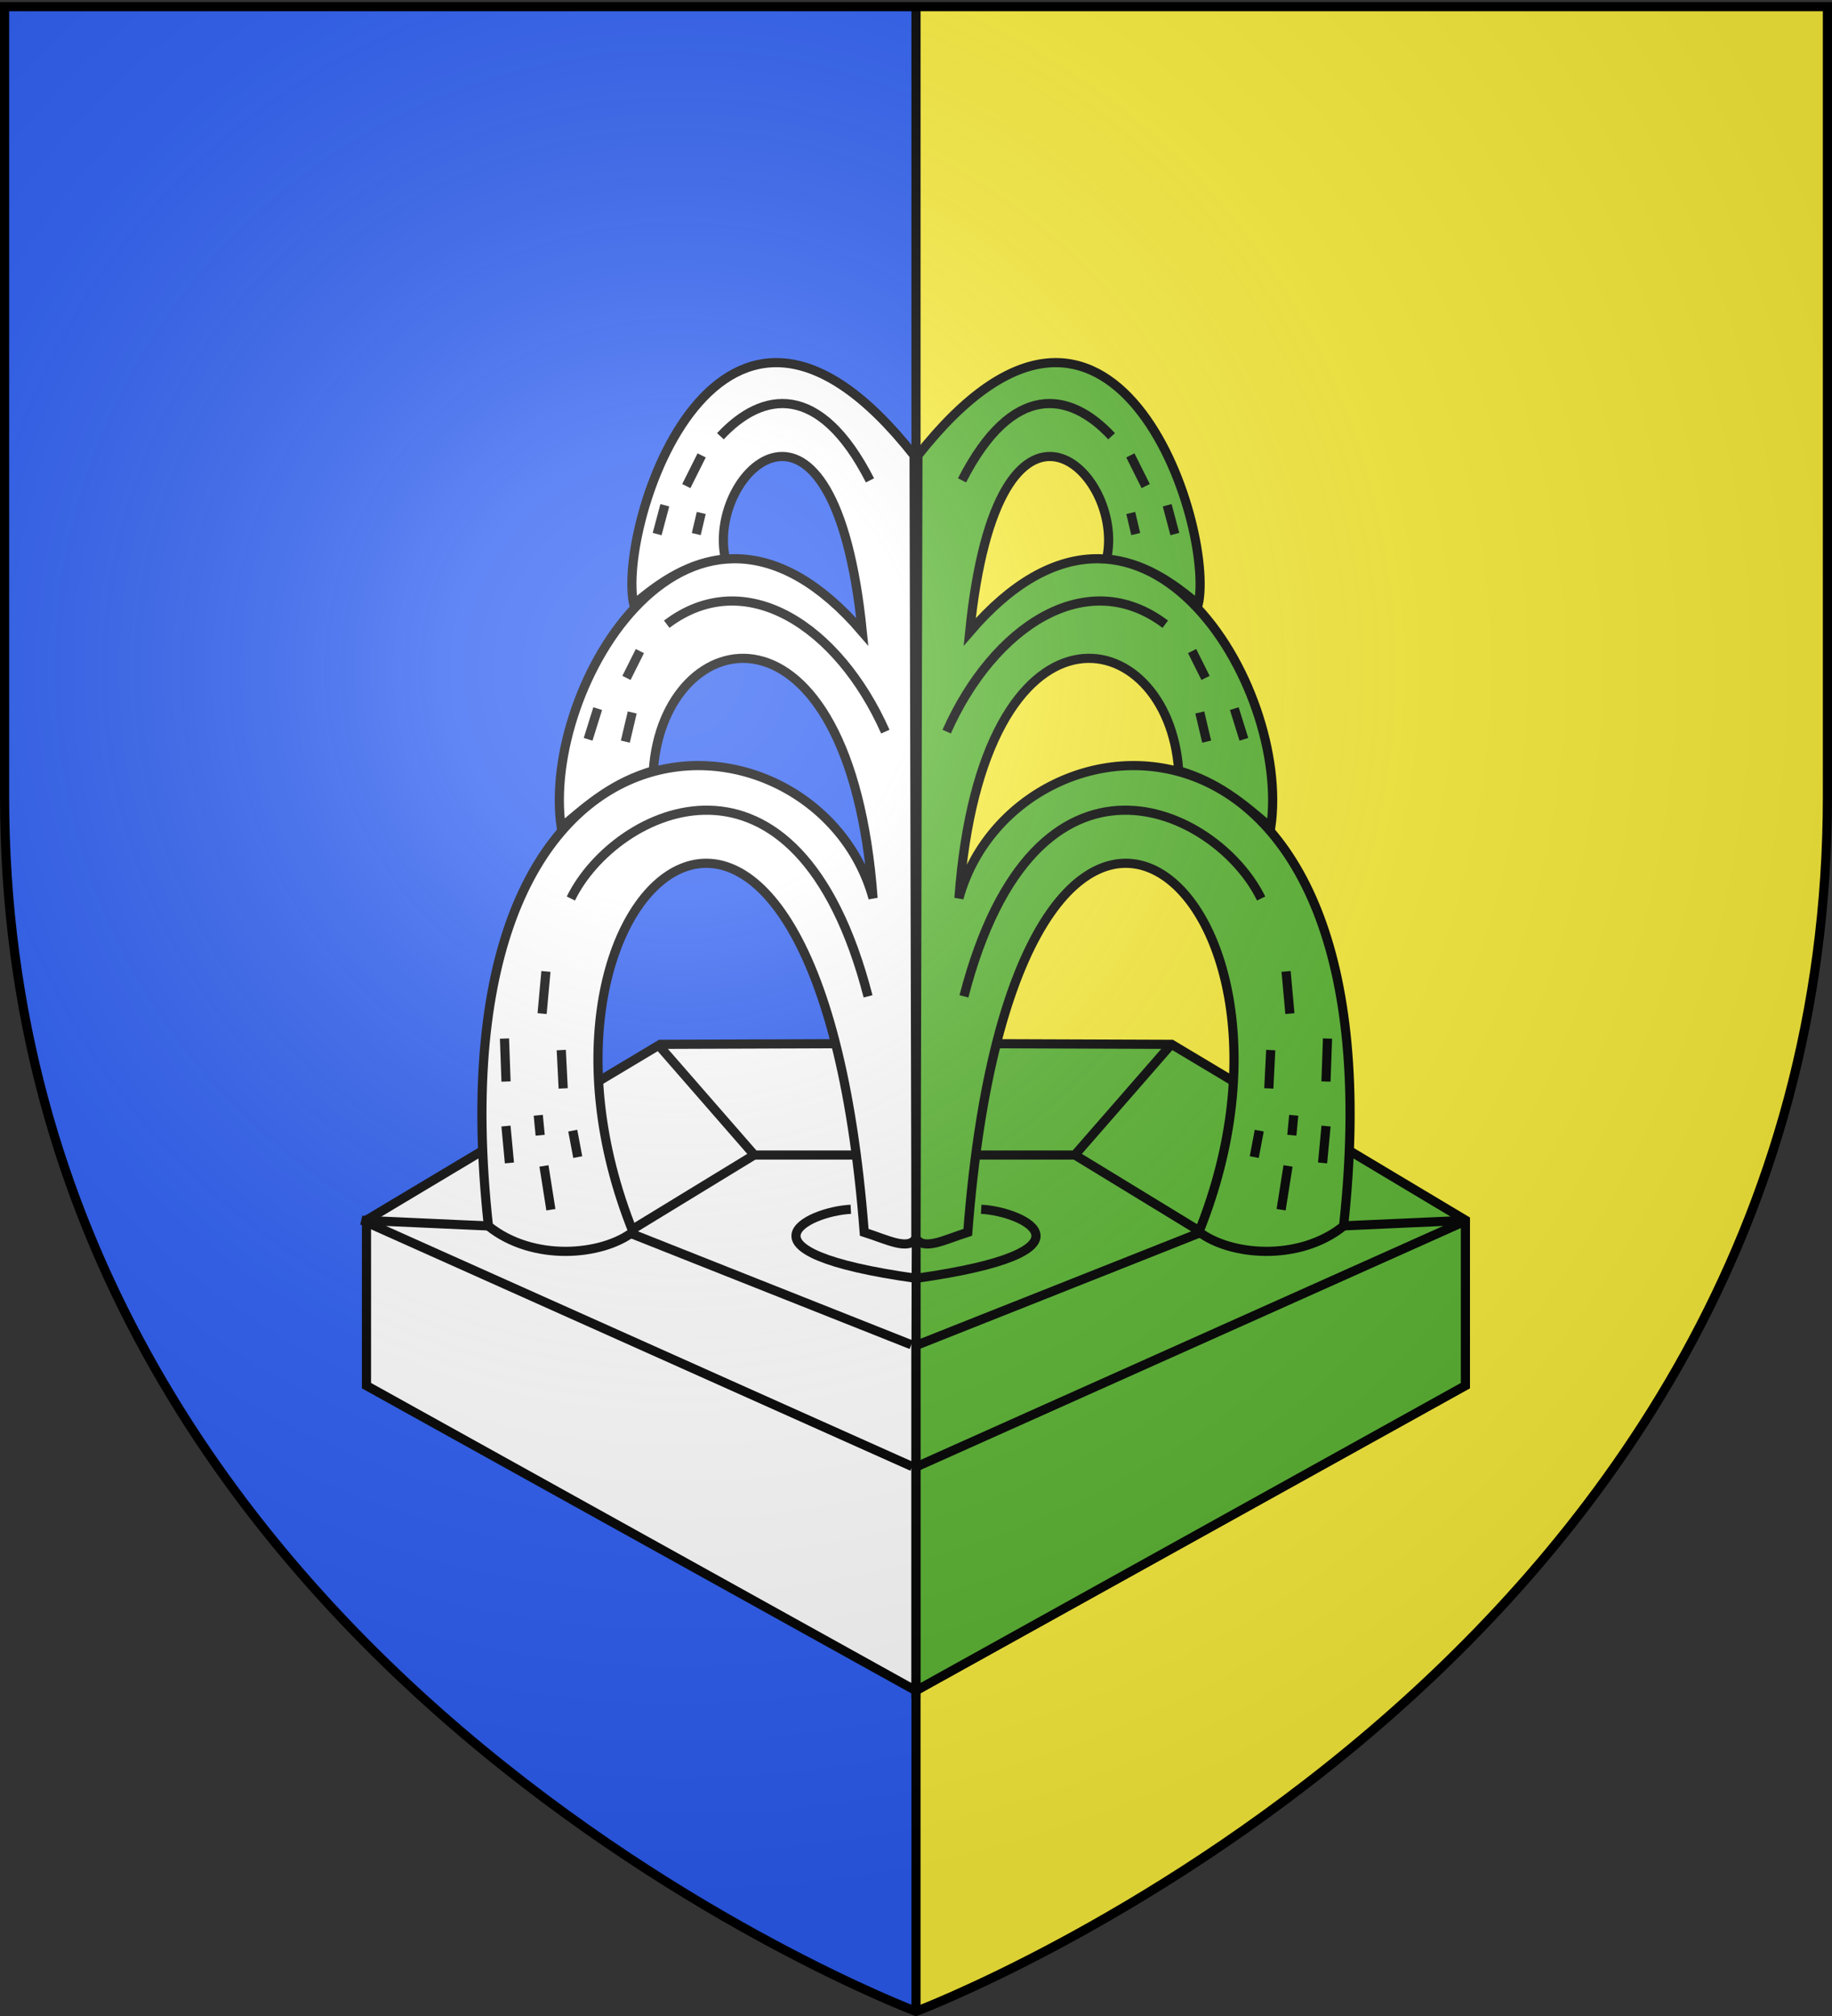
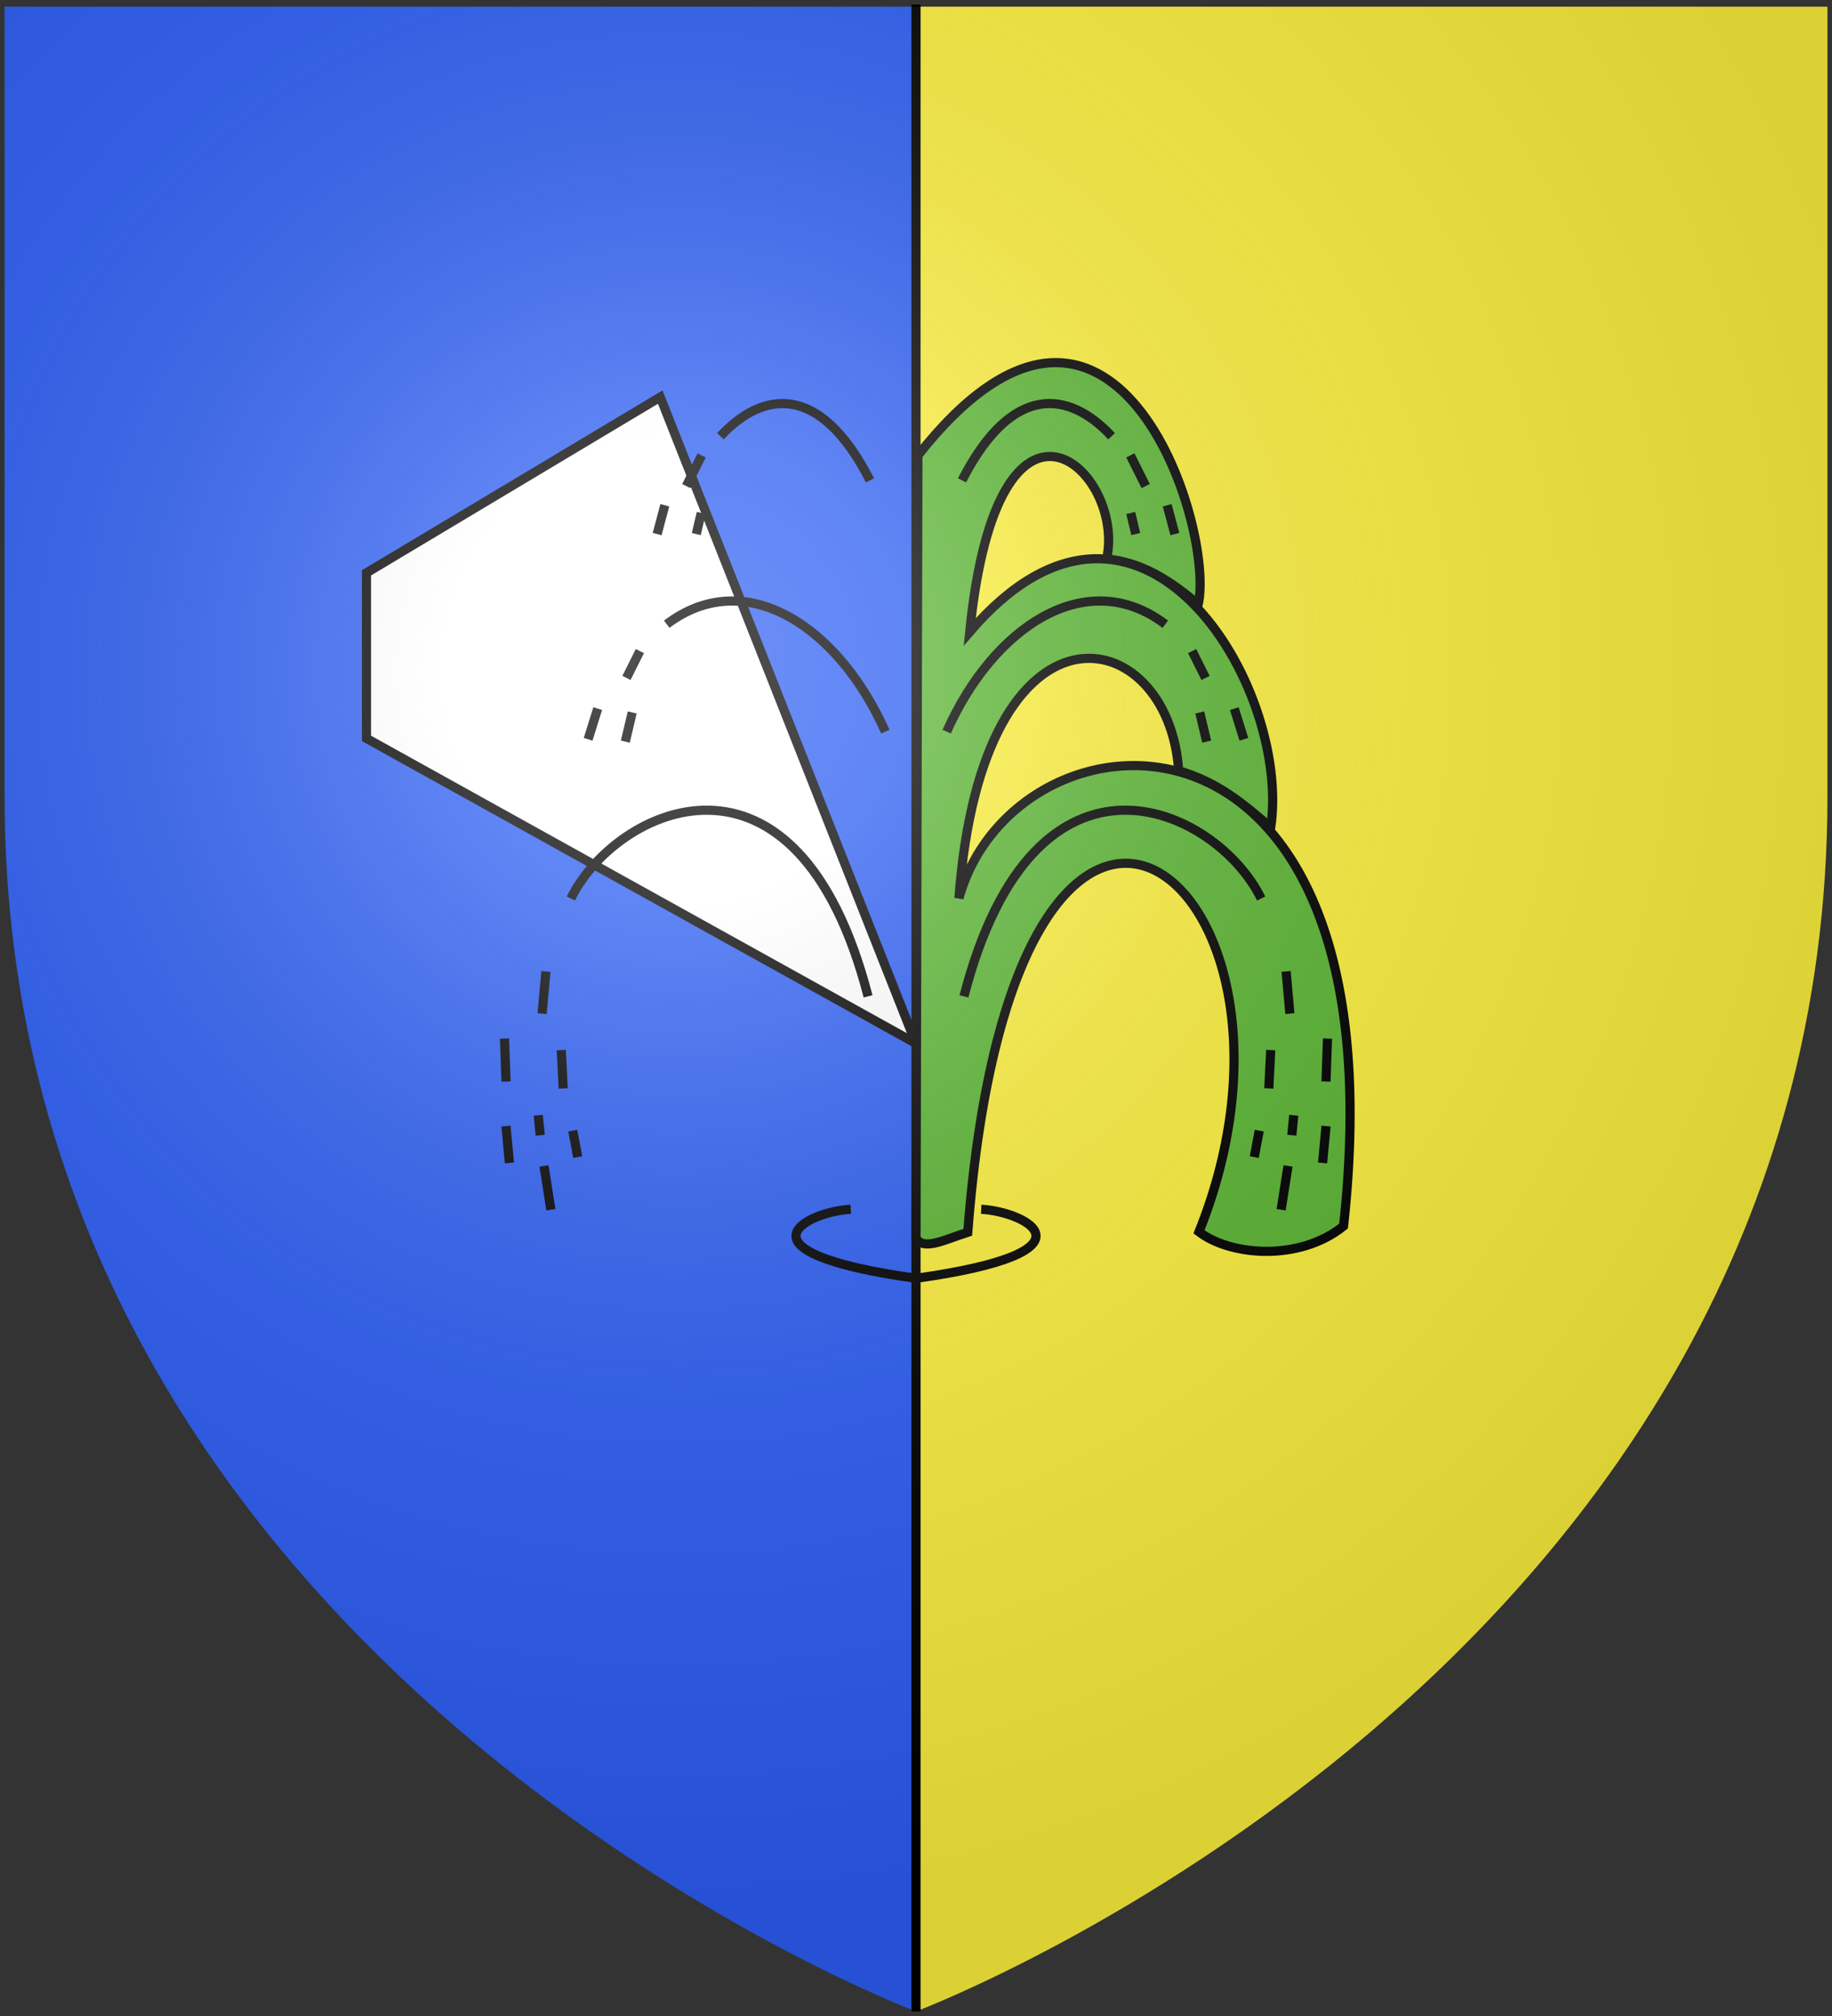
<svg xmlns="http://www.w3.org/2000/svg" xmlns:xlink="http://www.w3.org/1999/xlink" width="600" height="660" version="1.0">
  <rect width="100%" height="100%" fill="#333333" stroke="none" />
  <desc>Flag of Canton of Valais (Wallis)</desc>
  <defs>
    <radialGradient xlink:href="#b" id="c" cx="221.445" cy="226.331" r="300" fx="221.445" fy="226.331" gradientTransform="matrix(1.353 0 0 1.349 -77.63 -85.747)" gradientUnits="userSpaceOnUse" />
    <linearGradient id="b">
      <stop offset="0" style="stop-color:white;stop-opacity:.314" />
      <stop offset=".19" style="stop-color:white;stop-opacity:.251" />
      <stop offset=".6" style="stop-color:#6b6b6b;stop-opacity:.125" />
      <stop offset="1" style="stop-color:black;stop-opacity:.125" />
    </linearGradient>
  </defs>
  <g style="display:inline">
    <path d="M1.5 2.188v258.53C1.5 546.17 300 658.5 300 658.5V2.188z" style="fill:#2b5df2;fill-opacity:1;fill-rule:evenodd;stroke:none;stroke-width:1px;stroke-linecap:butt;stroke-linejoin:miter;stroke-opacity:1" />
    <path d="M300 2.188V658.5s298.5-112.33 298.5-397.781V2.188z" style="fill:#fcef3c;fill-opacity:1;fill-rule:evenodd;stroke:none;stroke-width:1px;stroke-linecap:butt;stroke-linejoin:miter;stroke-opacity:1" />
    <path d="M298.5 1.5h3v657h-3z" style="fill:#000;fill-opacity:1;stroke:none;stroke-width:3;stroke-miterlimit:4;stroke-dasharray:none;stroke-opacity:1" />
  </g>
  <g style="display:inline;stroke:#000;stroke-width:3.614;stroke-miterlimit:4;stroke-dasharray:none;stroke-opacity:1">
-     <path d="M408.71 202.348v255.304L191.92 337.336v-65.293l115.915-69.329z" style="fill:#5ab532;fill-opacity:1;fill-rule:evenodd;stroke:#000;stroke-width:3.614;stroke-linecap:butt;stroke-linejoin:miter;stroke-miterlimit:4;stroke-dasharray:none;stroke-opacity:1" transform="matrix(-.83 0 0 .83 639.229 173.649)" />
-     <path d="M408.342 246.366h-62.358l-49.888 30.446 111.88 44.384M408.342 369.25l-217.051-97.136 104.805 4.698M307.94 202.665l38.018 43.597" style="fill:none;fill-rule:evenodd;stroke:#000;stroke-width:3.614;stroke-linecap:butt;stroke-linejoin:miter;stroke-miterlimit:4;stroke-dasharray:none;stroke-opacity:1" transform="matrix(-.83 0 0 .83 639.229 173.649)" />
-   </g>
-   <path d="M299.96 341.597V553.5l-179.935-99.862v-54.194l96.209-57.543z" style="display:inline;fill:#fff;fill-opacity:1;fill-rule:evenodd;stroke:#000;stroke-width:3;stroke-linecap:butt;stroke-linejoin:miter;stroke-miterlimit:4;stroke-dasharray:none;stroke-opacity:1" />
+     </g>
+   <path d="M299.96 341.597l-179.935-99.862v-54.194l96.209-57.543z" style="display:inline;fill:#fff;fill-opacity:1;fill-rule:evenodd;stroke:#000;stroke-width:3;stroke-linecap:butt;stroke-linejoin:miter;stroke-miterlimit:4;stroke-dasharray:none;stroke-opacity:1" />
  <g style="display:inline">
-     <path d="M298.755 389.632h-51.758l-41.406 25.27 92.86 36.84M298.755 491.626l-180.153-80.623 86.989 3.9M215.421 353.36l31.554 36.186" style="fill:#fff;fill-opacity:1;fill-rule:evenodd;stroke:#000;stroke-width:3;stroke-linecap:butt;stroke-linejoin:miter;stroke-miterlimit:4;stroke-dasharray:none;stroke-opacity:1" transform="translate(0 -11.5)" />
-   </g>
+     </g>
  <g style="display:inline">
-     <path d="m1006.661 406.294-.628-256.219c-63.977-81.188-97.462 23.234-91.808 48.817 8.916-7.696 18.453-13.842 30.02-14.91-6.448-28.59 35.5-68.343 44.833 23.868-55.746-64.975-105.408 17.85-98.604 64.03 9.346-8.04 17.312-14.774 30.152-18.575 3.316-49.326 64.326-61.228 71.971 41.718-18.148-65.881-146.05-75.714-125.967 107.35 14.664 11.788 37.268 9.664 47.35 1.885-46.016-114.695 60.235-201.396 75.726.152 7.327 2.304 14.59 6.195 16.955 1.884z" style="fill:#fff;fill-opacity:1;fill-rule:evenodd;stroke:#000;stroke-width:3;stroke-linecap:butt;stroke-linejoin:miter;stroke-miterlimit:4;stroke-dasharray:none;stroke-opacity:1" transform="translate(-706.661 -.981)" />
    <path d="M1006.661 419.481c-61.688-8.667-35.945-21.837-21.351-22.607M990.962 327.167c-23.305-90.105-82.836-61.718-97.338-32.027M996.614 240.505c-15.3-34.445-45.843-54.637-71.59-35.167M991.59 158.24c-16.512-32.293-35.214-29.24-48.983-14.444M885.46 319.004l-1.256 13.815M871.886 340.983l.504 14.071M890.484 344.751l.628 12.56M882.948 366.103l.628 6.535M894.245 371.126l1.635 8.668M884.818 382.686l2.264 14.333M916.231 214.13l-4.395 8.792M902.416 232.97l-3.14 10.047M913.72 234.226l-2.257 9.55M936.458 150.069l-5.024 10.047M921.883 175.823l2.512-9.42M934.698 175.823l1.629-6.908M872.369 369.63l1.132 12.076" style="fill:none;fill-rule:evenodd;stroke:#000;stroke-width:3;stroke-linecap:butt;stroke-linejoin:miter;stroke-miterlimit:4;stroke-dasharray:none;stroke-opacity:1" transform="translate(-706.661 -.981)" />
  </g>
  <path d="m300 405.312.628-256.218c63.977-81.189 97.463 23.233 91.809 48.816-8.917-7.695-18.453-13.842-30.021-14.91 6.448-28.59-35.5-68.343-44.832 23.869 55.745-64.976 105.407 17.849 98.603 64.03-9.346-8.041-17.311-14.774-30.151-18.575-3.317-49.327-64.327-61.229-71.972 41.718 18.148-65.882 146.05-75.714 125.967 107.349-14.663 11.789-37.268 9.665-47.35 1.885 46.016-114.694-60.234-201.395-75.725.152-7.328 2.304-14.59 6.196-16.956 1.884z" style="display:inline;fill:#5ab532;fill-opacity:1;fill-rule:evenodd;stroke:#000;stroke-width:3;stroke-linecap:butt;stroke-linejoin:miter;stroke-miterlimit:4;stroke-dasharray:none;stroke-opacity:1" />
  <path d="M300 418.5c61.688-8.668 35.946-21.837 21.352-22.608M315.7 326.186c23.304-90.105 82.835-61.719 97.337-32.027M310.048 239.524c15.299-34.446 45.843-54.637 71.59-35.167M315.072 157.258c16.512-32.293 35.213-29.24 48.983-14.444M421.201 318.022l1.256 13.816M434.776 340.002l-.504 14.07M416.177 343.77l-.628 12.56M423.713 365.121l-.628 6.535M412.416 370.145l-1.635 8.668M421.843 381.704l-2.263 14.334M390.43 213.149l4.396 8.791M404.246 231.988l3.14 10.048M392.942 233.244l2.257 9.551M370.203 149.087l5.024 10.048M384.778 174.841l-2.512-9.42M371.963 174.841l-1.629-6.907M434.293 368.648l-1.132 12.076" style="display:inline;fill:none;fill-rule:evenodd;stroke:#000;stroke-width:3;stroke-linecap:butt;stroke-linejoin:miter;stroke-miterlimit:4;stroke-dasharray:none;stroke-opacity:1" />
  <path d="M300 658.5s298.5-112.32 298.5-397.772V2.176H1.5v258.552C1.5 546.18 300 658.5 300 658.5" style="opacity:1;fill:url(#c);fill-opacity:1;fill-rule:evenodd;stroke:none;stroke-width:1px;stroke-linecap:butt;stroke-linejoin:miter;stroke-opacity:1" />
-   <path d="M300 658.5S1.5 546.18 1.5 260.728V2.176h597v258.552C598.5 546.18 300 658.5 300 658.5z" style="opacity:1;fill:none;fill-opacity:1;fill-rule:evenodd;stroke:#000;stroke-width:3;stroke-linecap:butt;stroke-linejoin:miter;stroke-miterlimit:4;stroke-dasharray:none;stroke-opacity:1" />
</svg>